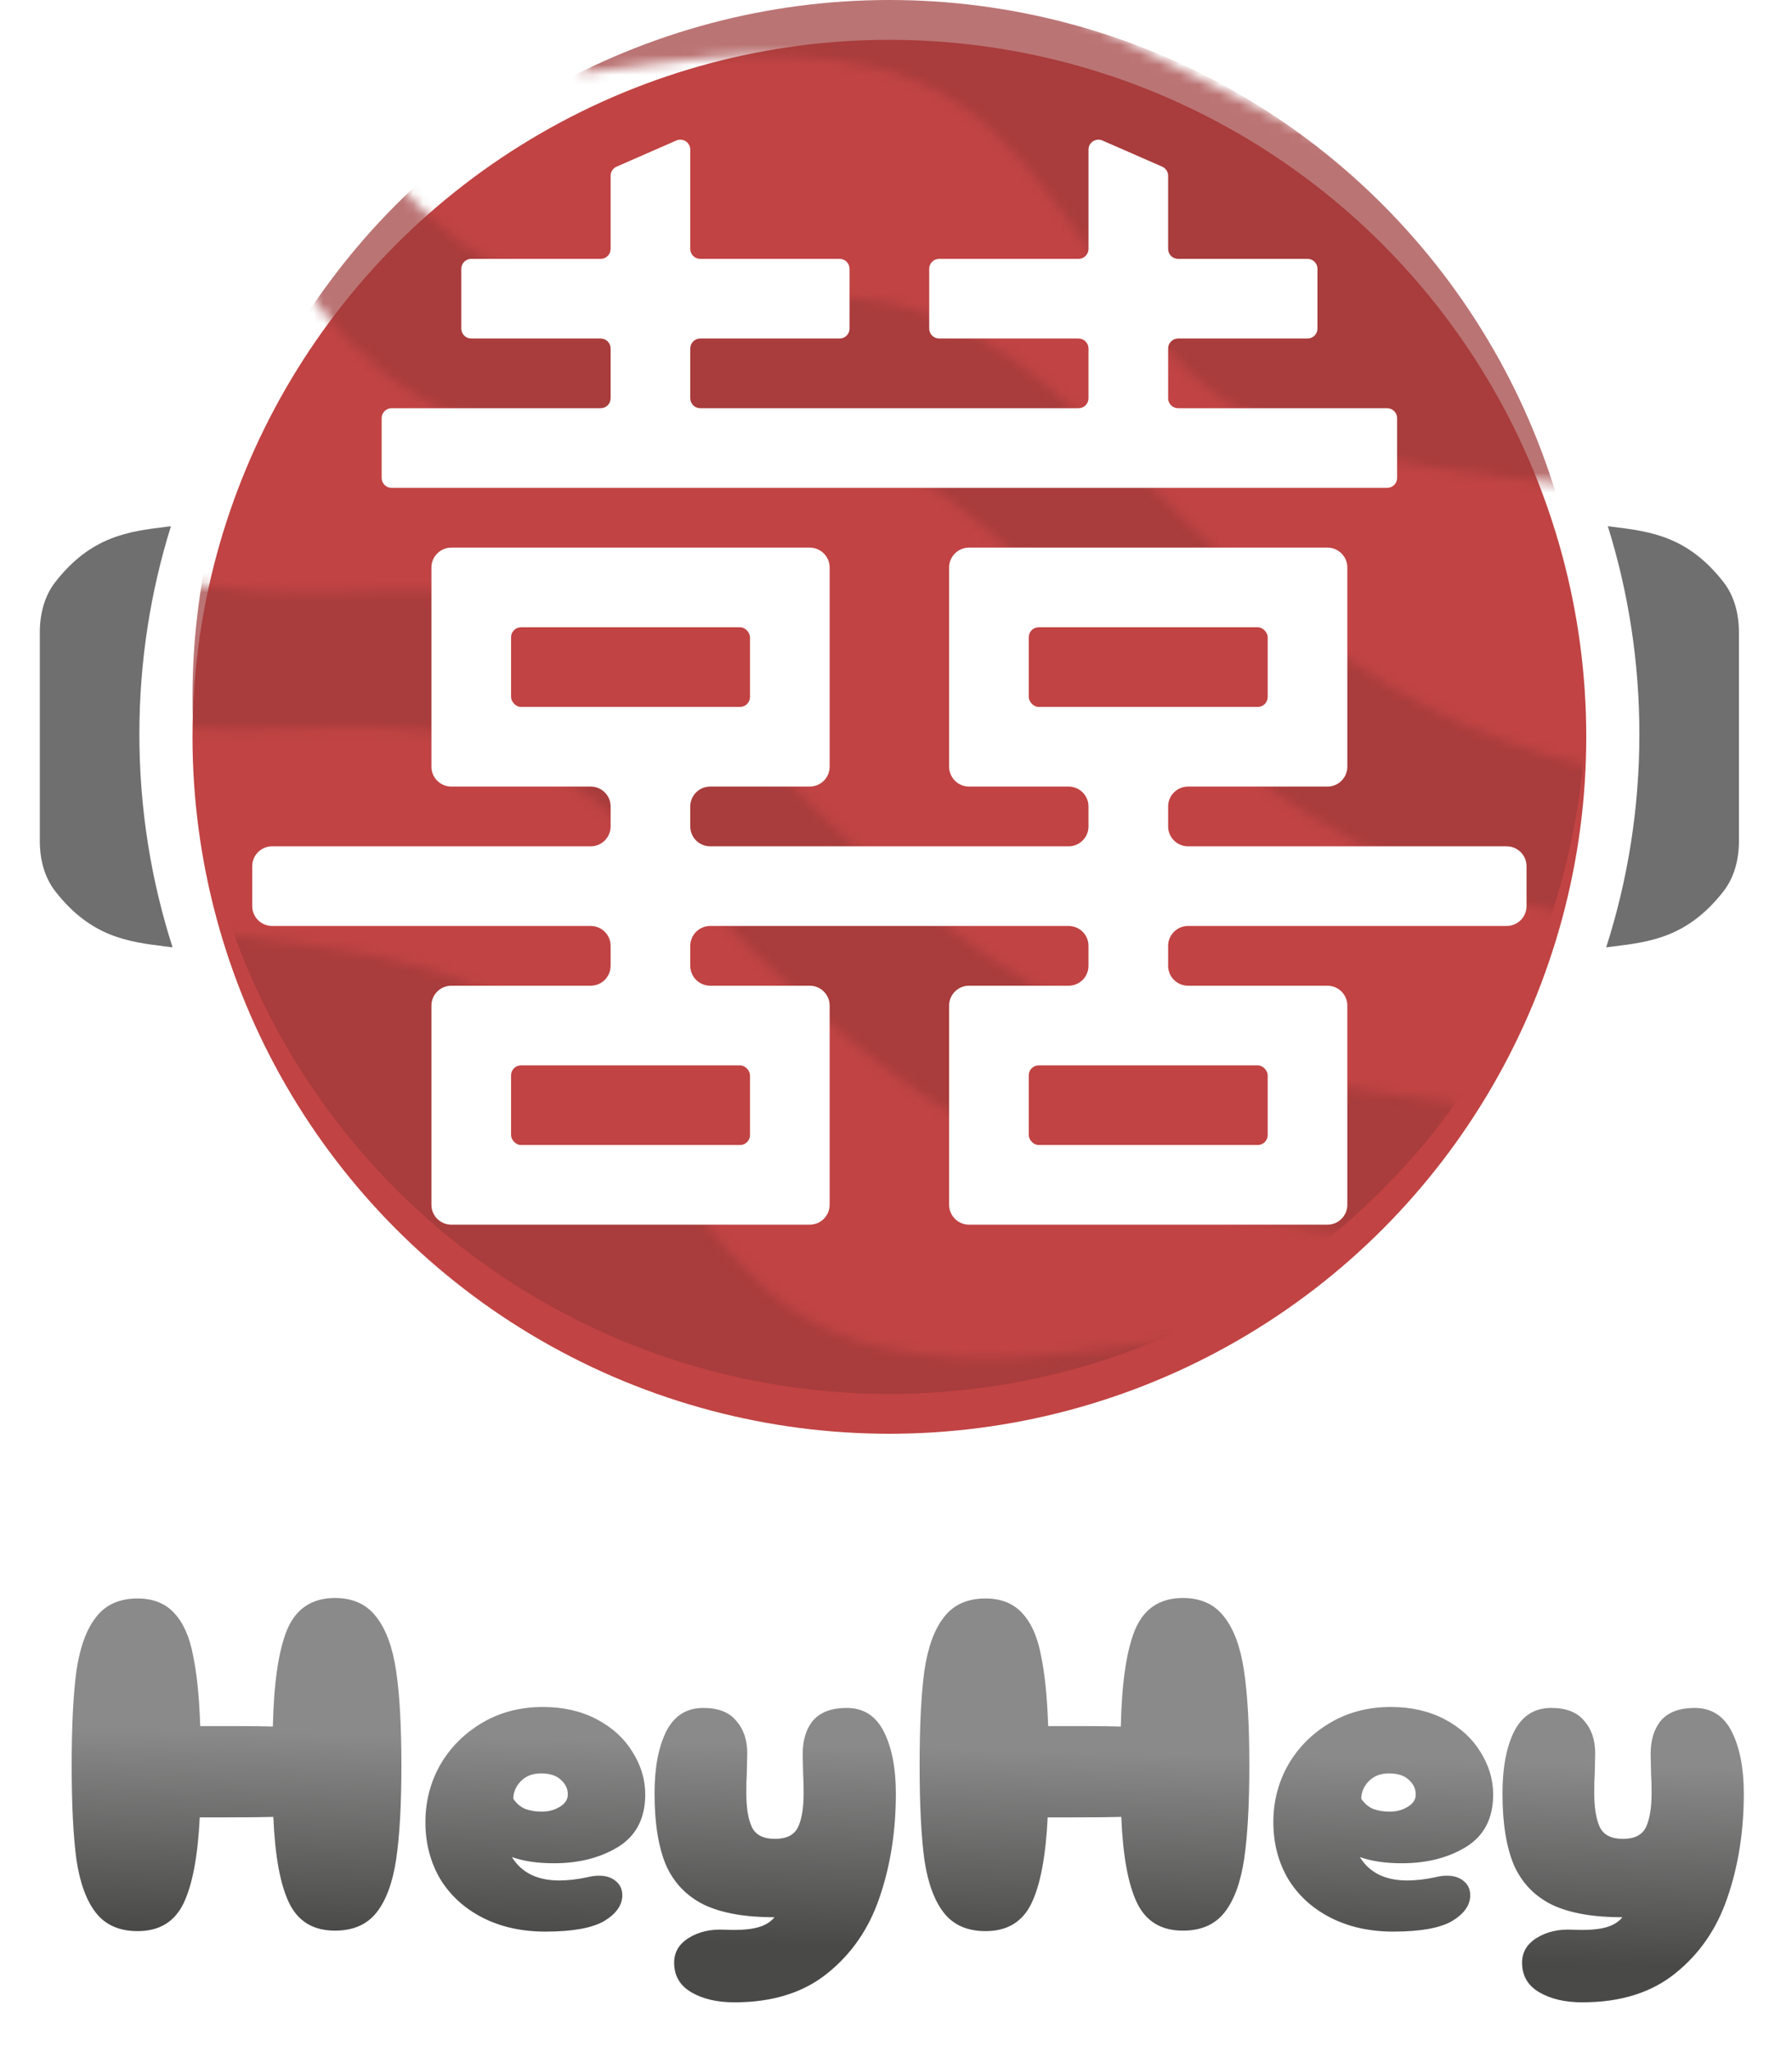
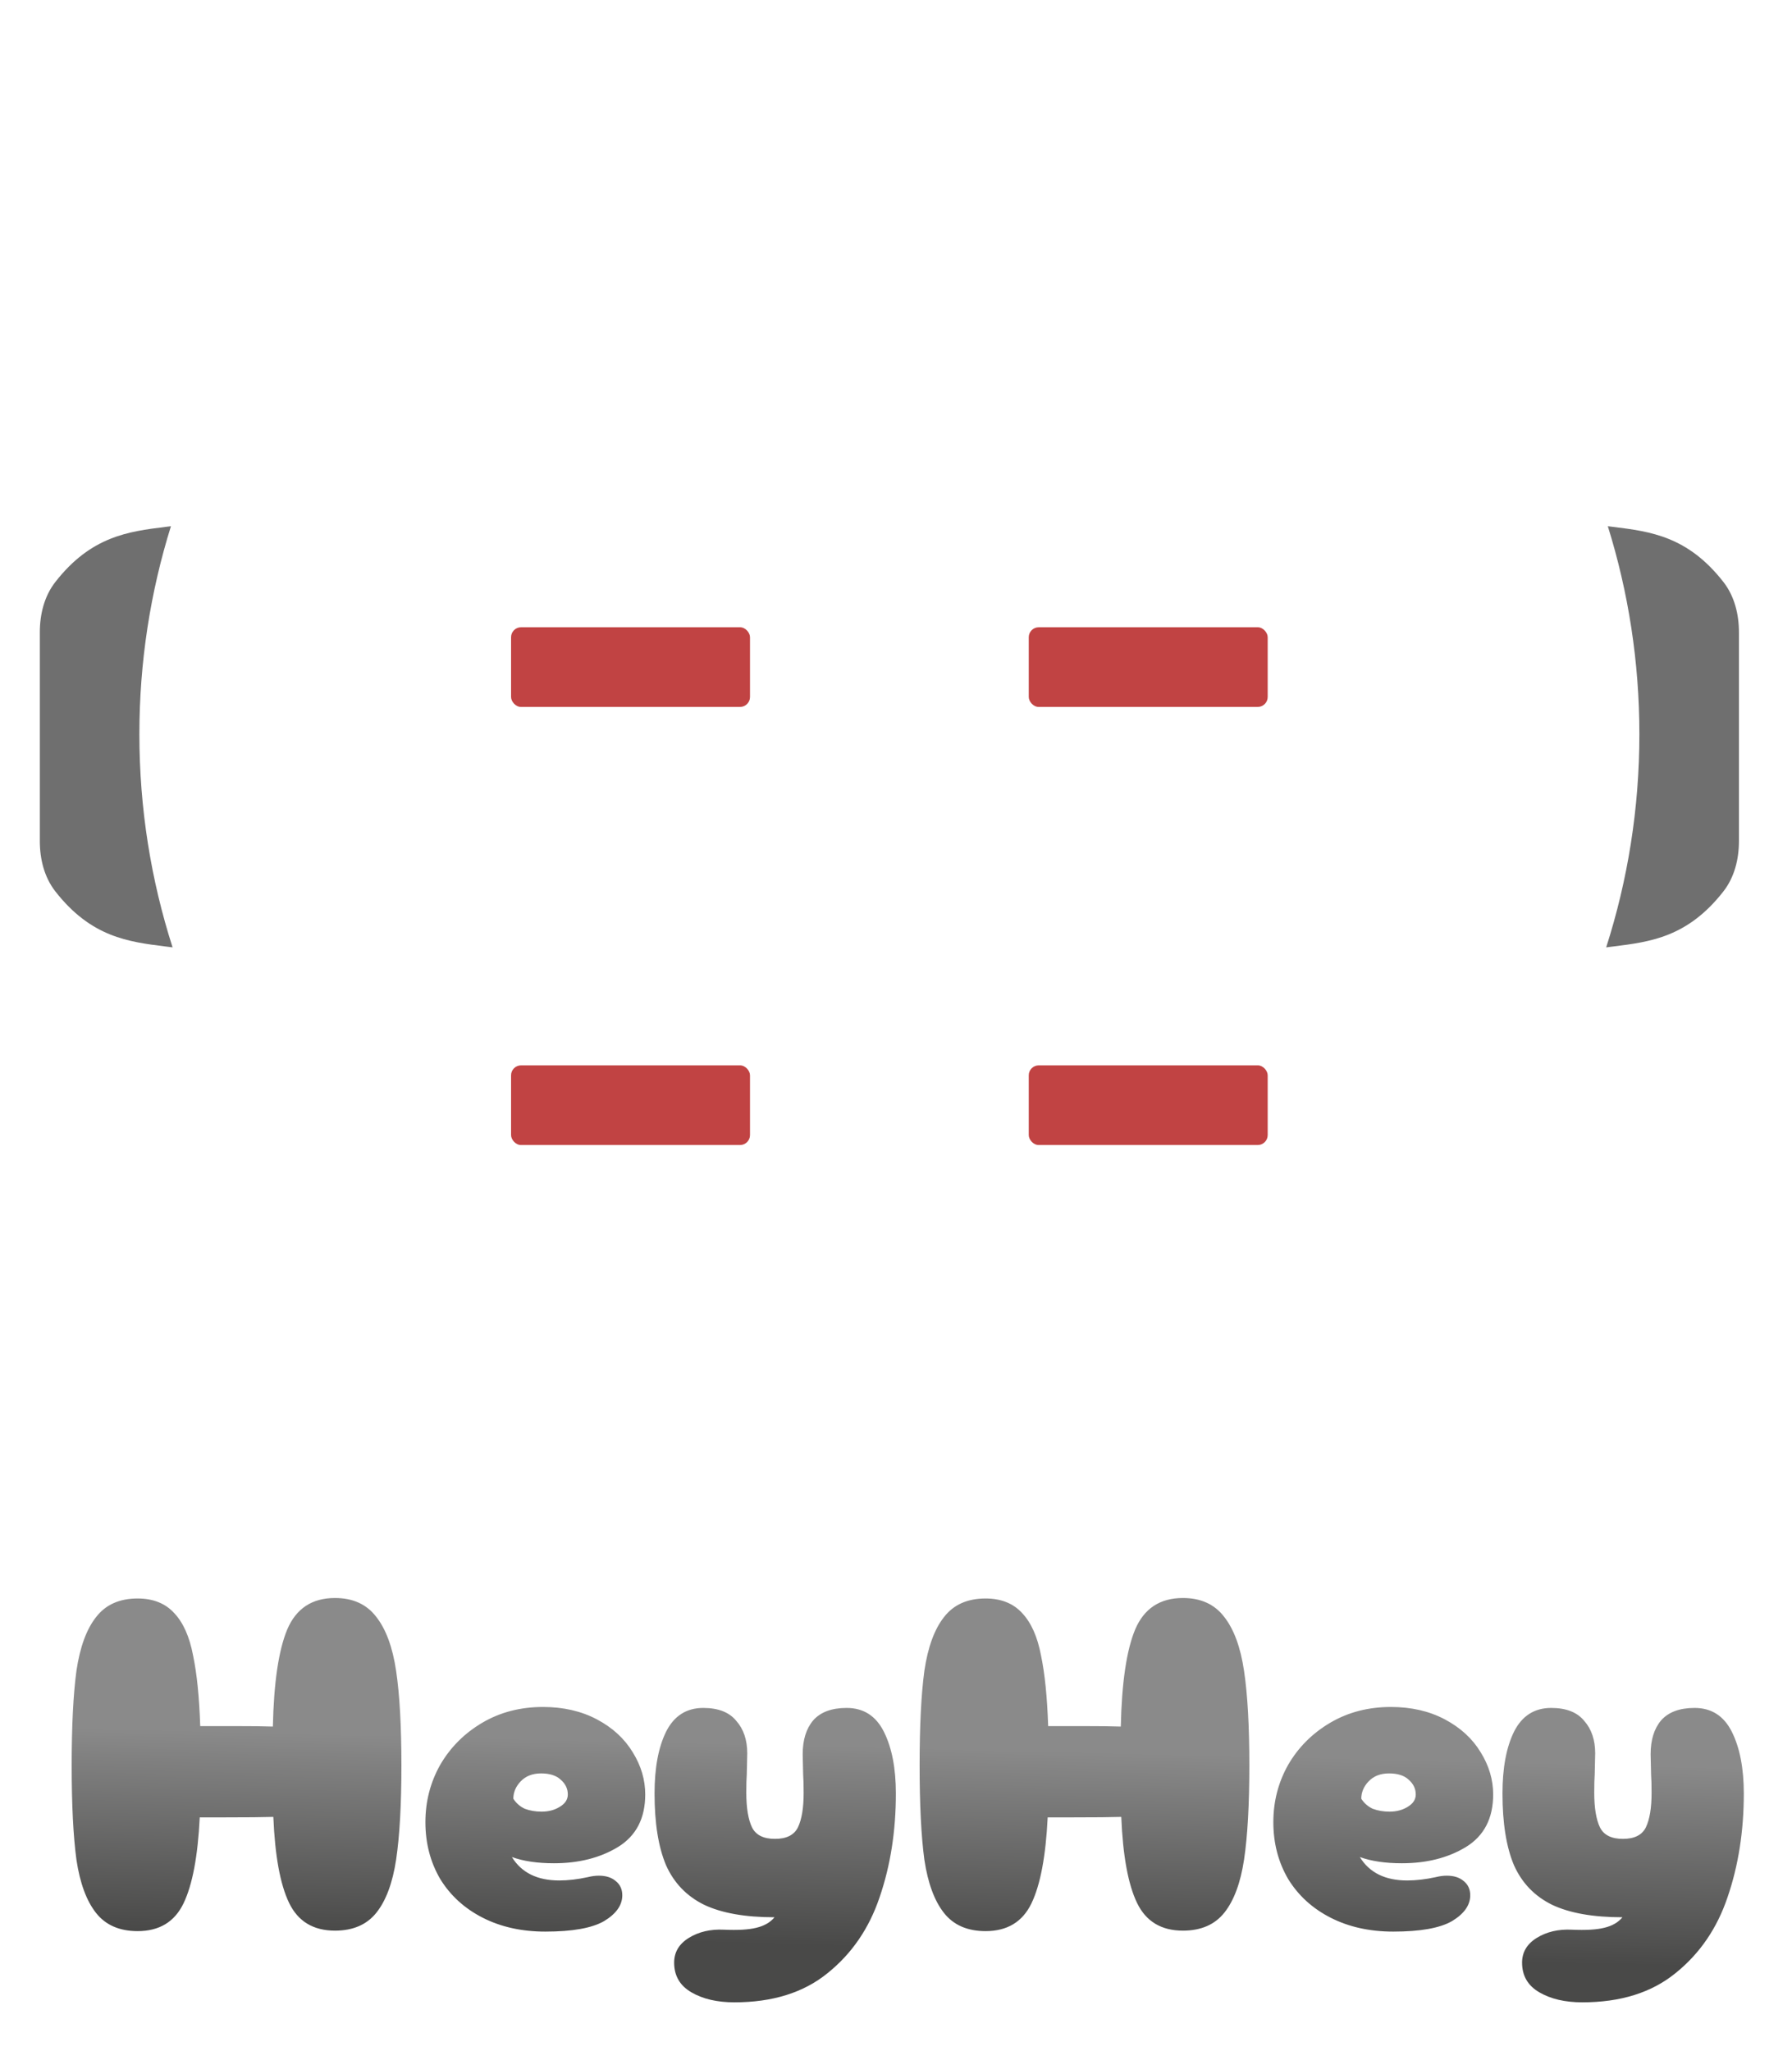
<svg xmlns="http://www.w3.org/2000/svg" width="180" height="206" viewBox="0 0 180 206" fill="none">
  <g filter="url(#filter0_d_79_65)">
    <path d="M33.648 156.496C35.44 156.496 36.816 157.12 37.776 158.368C38.768 159.616 39.44 161.44 39.792 163.84C40.144 166.208 40.32 169.36 40.32 173.296C40.32 177.232 40.144 180.384 39.792 182.752C39.44 185.088 38.784 186.864 37.824 188.08C36.864 189.296 35.472 189.904 33.648 189.904C31.472 189.904 29.936 188.976 29.04 187.12C28.144 185.264 27.616 182.384 27.456 178.48C26.464 178.512 24.832 178.528 22.56 178.528H20.064C19.872 182.432 19.328 185.312 18.432 187.168C17.536 189.024 16 189.952 13.824 189.952C12 189.952 10.608 189.344 9.648 188.128C8.688 186.912 8.032 185.136 7.68 182.8C7.36 180.432 7.2 177.264 7.2 173.296C7.2 169.328 7.36 166.16 7.68 163.792C8.032 161.424 8.688 159.632 9.648 158.416C10.608 157.168 12 156.544 13.824 156.544C15.392 156.544 16.624 157.04 17.52 158.032C18.416 158.992 19.04 160.4 19.392 162.256C19.776 164.08 20.016 166.448 20.112 169.36H23.52C25.28 169.36 26.576 169.376 27.408 169.408C27.504 164.992 27.984 161.744 28.848 159.664C29.744 157.552 31.344 156.496 33.648 156.496ZM54.779 190C52.411 190 50.315 189.536 48.491 188.608C46.667 187.68 45.243 186.384 44.219 184.72C43.227 183.024 42.731 181.12 42.731 179.008C42.731 176.928 43.227 175.008 44.219 173.248C45.243 171.488 46.651 170.08 48.443 169.024C50.235 167.968 52.267 167.44 54.539 167.44C56.587 167.44 58.395 167.856 59.963 168.688C61.531 169.52 62.731 170.624 63.563 172C64.395 173.344 64.811 174.752 64.811 176.224C64.811 178.624 63.899 180.384 62.075 181.504C60.283 182.592 58.139 183.136 55.643 183.136C53.979 183.136 52.571 182.928 51.419 182.512C52.379 184.08 53.963 184.864 56.171 184.864C57.067 184.864 58.027 184.752 59.051 184.528C59.435 184.432 59.803 184.384 60.155 184.384C60.859 184.384 61.419 184.56 61.835 184.912C62.283 185.264 62.507 185.744 62.507 186.352C62.507 187.344 61.899 188.208 60.683 188.944C59.467 189.648 57.499 190 54.779 190ZM51.563 176.656C51.851 177.104 52.235 177.44 52.715 177.664C53.227 177.856 53.787 177.952 54.395 177.952C55.099 177.952 55.707 177.792 56.219 177.472C56.763 177.152 57.035 176.736 57.035 176.224C57.035 175.648 56.795 175.152 56.315 174.736C55.867 174.32 55.211 174.112 54.347 174.112C53.483 174.112 52.795 174.384 52.283 174.928C51.803 175.44 51.563 176.016 51.563 176.656ZM73.763 197.104C72.035 197.104 70.595 196.768 69.443 196.096C68.291 195.424 67.715 194.432 67.715 193.12C67.715 192.064 68.211 191.232 69.203 190.624C70.195 190.016 71.363 189.744 72.707 189.808C74.115 189.872 75.203 189.808 75.971 189.616C76.771 189.424 77.379 189.072 77.795 188.56C74.851 188.56 72.499 188.144 70.739 187.312C68.979 186.448 67.699 185.12 66.899 183.328C66.131 181.504 65.747 179.104 65.747 176.128C65.747 173.568 66.131 171.504 66.899 169.936C67.699 168.336 68.947 167.536 70.643 167.536C72.147 167.536 73.251 167.968 73.955 168.832C74.691 169.664 75.059 170.752 75.059 172.096L75.011 174.208C74.979 174.624 74.963 175.232 74.963 176.032C74.963 177.568 75.155 178.736 75.539 179.536C75.923 180.304 76.691 180.688 77.843 180.688C78.995 180.688 79.763 180.304 80.147 179.536C80.531 178.736 80.723 177.584 80.723 176.08C80.723 175.28 80.707 174.672 80.675 174.256L80.627 172.192C80.627 170.752 80.979 169.616 81.683 168.784C82.419 167.952 83.539 167.536 85.043 167.536C86.739 167.536 87.987 168.336 88.787 169.936C89.587 171.536 89.987 173.6 89.987 176.128C89.987 179.904 89.443 183.376 88.355 186.544C87.299 189.68 85.555 192.224 83.123 194.176C80.723 196.128 77.603 197.104 73.763 197.104ZM118.82 156.496C120.612 156.496 121.988 157.12 122.948 158.368C123.94 159.616 124.612 161.44 124.964 163.84C125.316 166.208 125.492 169.36 125.492 173.296C125.492 177.232 125.316 180.384 124.964 182.752C124.612 185.088 123.956 186.864 122.996 188.08C122.036 189.296 120.644 189.904 118.82 189.904C116.644 189.904 115.108 188.976 114.212 187.12C113.316 185.264 112.788 182.384 112.628 178.48C111.636 178.512 110.004 178.528 107.732 178.528H105.236C105.044 182.432 104.5 185.312 103.604 187.168C102.708 189.024 101.172 189.952 98.996 189.952C97.172 189.952 95.78 189.344 94.82 188.128C93.86 186.912 93.204 185.136 92.852 182.8C92.532 180.432 92.372 177.264 92.372 173.296C92.372 169.328 92.532 166.16 92.852 163.792C93.204 161.424 93.86 159.632 94.82 158.416C95.78 157.168 97.172 156.544 98.996 156.544C100.564 156.544 101.796 157.04 102.692 158.032C103.588 158.992 104.212 160.4 104.564 162.256C104.948 164.08 105.188 166.448 105.284 169.36H108.692C110.452 169.36 111.748 169.376 112.58 169.408C112.676 164.992 113.156 161.744 114.02 159.664C114.916 157.552 116.516 156.496 118.82 156.496ZM139.951 190C137.583 190 135.487 189.536 133.663 188.608C131.839 187.68 130.415 186.384 129.391 184.72C128.399 183.024 127.903 181.12 127.903 179.008C127.903 176.928 128.399 175.008 129.391 173.248C130.415 171.488 131.823 170.08 133.615 169.024C135.407 167.968 137.439 167.44 139.711 167.44C141.759 167.44 143.567 167.856 145.135 168.688C146.703 169.52 147.903 170.624 148.735 172C149.567 173.344 149.983 174.752 149.983 176.224C149.983 178.624 149.071 180.384 147.247 181.504C145.455 182.592 143.311 183.136 140.815 183.136C139.151 183.136 137.743 182.928 136.591 182.512C137.551 184.08 139.135 184.864 141.343 184.864C142.239 184.864 143.199 184.752 144.223 184.528C144.607 184.432 144.975 184.384 145.327 184.384C146.031 184.384 146.591 184.56 147.007 184.912C147.455 185.264 147.679 185.744 147.679 186.352C147.679 187.344 147.071 188.208 145.855 188.944C144.639 189.648 142.671 190 139.951 190ZM136.735 176.656C137.023 177.104 137.407 177.44 137.887 177.664C138.399 177.856 138.959 177.952 139.567 177.952C140.271 177.952 140.879 177.792 141.391 177.472C141.935 177.152 142.207 176.736 142.207 176.224C142.207 175.648 141.967 175.152 141.487 174.736C141.039 174.32 140.383 174.112 139.519 174.112C138.655 174.112 137.967 174.384 137.455 174.928C136.975 175.44 136.735 176.016 136.735 176.656ZM158.935 197.104C157.207 197.104 155.767 196.768 154.615 196.096C153.463 195.424 152.887 194.432 152.887 193.12C152.887 192.064 153.383 191.232 154.375 190.624C155.367 190.016 156.535 189.744 157.879 189.808C159.287 189.872 160.375 189.808 161.143 189.616C161.943 189.424 162.551 189.072 162.967 188.56C160.023 188.56 157.671 188.144 155.911 187.312C154.151 186.448 152.871 185.12 152.071 183.328C151.303 181.504 150.919 179.104 150.919 176.128C150.919 173.568 151.303 171.504 152.071 169.936C152.871 168.336 154.119 167.536 155.815 167.536C157.319 167.536 158.423 167.968 159.127 168.832C159.863 169.664 160.231 170.752 160.231 172.096L160.183 174.208C160.151 174.624 160.135 175.232 160.135 176.032C160.135 177.568 160.327 178.736 160.711 179.536C161.095 180.304 161.863 180.688 163.015 180.688C164.167 180.688 164.935 180.304 165.319 179.536C165.703 178.736 165.895 177.584 165.895 176.08C165.895 175.28 165.879 174.672 165.847 174.256L165.799 172.192C165.799 170.752 166.151 169.616 166.855 168.784C167.591 167.952 168.711 167.536 170.215 167.536C171.911 167.536 173.159 168.336 173.959 169.936C174.759 171.536 175.159 173.6 175.159 176.128C175.159 179.904 174.615 183.376 173.527 186.544C172.471 189.68 170.727 192.224 168.295 194.176C165.895 196.128 162.775 197.104 158.935 197.104Z" fill="url(#paint0_linear_79_65)" />
  </g>
  <g filter="url(#filter1_d_79_65)">
    <path fill-rule="evenodd" clip-rule="evenodd" d="M17.335 91.149C15.169 84.401 14 77.207 14 69.74C14 62.464 15.11 55.448 17.17 48.851C16.98 48.875 16.79 48.899 16.599 48.922C12.911 49.382 9.151 49.851 5.561 54.449C4.445 55.877 4 57.697 4 59.509V69.24V70.74V80.47C4 82.282 4.445 84.101 5.561 85.53C9.151 90.128 12.911 90.597 16.599 91.056C16.845 91.087 17.09 91.118 17.335 91.149Z" fill="#6F6F6F" />
  </g>
  <g filter="url(#filter2_d_79_65)">
-     <circle cx="89.335" cy="70" r="70" fill="#C14343" />
-   </g>
+     </g>
  <g style="mix-blend-mode:darken">
    <mask id="mask0_79_65" style="mask-type:alpha" maskUnits="userSpaceOnUse" x="-52" y="-18" width="280" height="178">
      <g style="mix-blend-mode:multiply">
-         <path d="M-40.627 60.047L-36.277 64.395C-31.927 68.744 -23.227 77.441 -13.074 83.225C-2.943 89.053 8.694 91.858 20.86 93.605C33.058 95.286 45.784 95.909 55.082 103.406C64.381 110.903 70.143 125.492 80.023 131.822C89.882 138.195 103.805 136.417 110.766 135.528L117.728 134.639L105.541 159.081L100.321 156.479C95.1 153.876 84.66 148.67 74.219 143.464C63.778 138.259 53.337 133.053 42.896 127.848C32.455 122.642 22.014 117.436 11.573 112.231C1.132 107.025 -9.309 101.819 -19.749 96.614C-30.19 91.408 -40.631 86.202 -45.852 83.6L-51.072 80.997L-40.627 60.047Z" fill="#9F2121" />
        <path d="M216.627 81.954L212.277 77.605C207.927 73.256 199.227 64.559 189.074 58.775C178.943 52.947 167.306 50.142 155.14 48.396C142.942 46.715 130.216 46.092 120.918 38.595C111.619 31.098 105.857 16.508 95.977 10.178C86.118 3.805 72.195 5.583 65.234 6.472L58.272 7.361L70.459 -17.081L75.679 -14.478C80.9 -11.876 91.341 -6.67 101.781 -1.464C112.222 3.741 122.663 8.947 133.104 14.153C143.545 19.358 153.986 24.564 164.427 29.77C174.868 34.975 185.309 40.181 195.75 45.387C206.19 50.592 216.631 55.798 221.852 58.401L227.072 61.004L216.627 81.954Z" fill="#9F2121" />
        <path d="M140.275 109.96L146.366 110.817L139.534 124.52L133.443 123.664C127.352 122.807 115.17 121.093 104.441 116.465C93.69 111.882 84.446 104.275 75.73 95.611C67.046 86.881 58.89 77.092 47.307 74.178C35.723 71.264 20.604 75.442 9.602 71.36C-1.421 67.322 -8.38 55.133 -11.859 49.039L-15.339 42.944L-8.506 29.24L-5.027 35.335C-1.547 41.429 5.412 53.618 16.435 57.656C27.436 61.738 42.556 57.56 54.139 60.474C65.722 63.388 73.878 73.177 82.562 81.907C91.278 90.572 100.522 98.178 111.273 102.761C122.003 107.389 134.184 109.103 140.275 109.96Z" fill="#9F2121" />
        <path d="M176.614 80.219L182.705 81.076L175.873 94.78L169.782 93.923C163.691 93.066 151.509 91.353 140.78 86.725C130.029 82.141 120.785 74.535 112.068 65.871C103.385 57.141 95.229 47.352 83.645 44.438C72.062 41.524 56.943 45.702 45.941 41.62C34.918 37.582 27.959 25.393 24.48 19.299L21 13.204L27.832 -0.5L31.312 5.595C34.792 11.689 41.751 23.878 52.774 27.916C63.775 31.998 78.895 27.82 90.478 30.734C102.061 33.648 110.217 43.437 118.901 52.167C127.617 60.831 136.861 68.438 147.612 73.021C158.342 77.648 170.523 79.362 176.614 80.219Z" fill="#9F2121" />
      </g>
    </mask>
    <g mask="url(#mask0_79_65)">
-       <circle cx="89.335" cy="70" r="70" fill="#9F3939" fill-opacity="0.7" />
-     </g>
+       </g>
  </g>
  <g filter="url(#filter3_i_79_65)">
    <path d="M61.335 21V13.654C61.335 13.257 61.57 12.897 61.934 12.738L67.934 10.113C68.595 9.824 69.335 10.308 69.335 11.029V21C69.335 21.552 69.783 22 70.335 22H84.335C84.887 22 85.335 22.448 85.335 23V29C85.335 29.552 84.887 30 84.335 30H70.335C69.783 30 69.335 30.448 69.335 31V36C69.335 36.552 69.783 37 70.335 37H108.335C108.887 37 109.335 36.552 109.335 36V31C109.335 30.448 108.887 30 108.335 30H94.335C93.783 30 93.335 29.552 93.335 29V23C93.335 22.448 93.783 22 94.335 22H108.335C108.887 22 109.335 21.552 109.335 21V11.029C109.335 10.308 110.075 9.824 110.736 10.113L116.736 12.738C117.1 12.897 117.335 13.257 117.335 13.654V21C117.335 21.552 117.783 22 118.335 22H131.335C131.887 22 132.335 22.448 132.335 23V29C132.335 29.552 131.887 30 131.335 30H118.335C117.783 30 117.335 30.448 117.335 31V36C117.335 36.552 117.783 37 118.335 37H139.335C139.887 37 140.335 37.448 140.335 38V44C140.335 44.552 139.887 45 139.335 45H39.335C38.783 45 38.335 44.552 38.335 44V38C38.335 37.448 38.783 37 39.335 37H60.335C60.887 37 61.335 36.552 61.335 36V31C61.335 30.448 60.887 30 60.335 30H47.335C46.783 30 46.335 29.552 46.335 29V23C46.335 22.448 46.783 22 47.335 22H60.335C60.887 22 61.335 21.552 61.335 21Z" fill="white" />
    <path d="M45.335 51H81.335C82.44 51 83.335 51.895 83.335 53V73C83.335 74.105 82.44 75 81.335 75H71.335C70.231 75 69.335 75.895 69.335 77V79C69.335 80.105 70.231 81 71.335 81H107.335C108.44 81 109.335 80.105 109.335 79V77C109.335 75.895 108.44 75 107.335 75H97.335C96.231 75 95.335 74.105 95.335 73V53C95.335 51.895 96.231 51 97.335 51H133.335C134.44 51 135.335 51.895 135.335 53V73C135.335 74.105 134.44 75 133.335 75H119.335C118.231 75 117.335 75.895 117.335 77V79C117.335 80.105 118.231 81 119.335 81H151.335C152.44 81 153.335 81.895 153.335 83V87C153.335 88.105 152.44 89 151.335 89H119.335C118.231 89 117.335 89.895 117.335 91V93C117.335 94.105 118.231 95 119.335 95H133.335C134.44 95 135.335 95.895 135.335 97V117C135.335 118.105 134.44 119 133.335 119H97.335C96.231 119 95.335 118.105 95.335 117V97C95.335 95.895 96.231 95 97.335 95H107.335C108.44 95 109.335 94.105 109.335 93V91C109.335 89.895 108.44 89 107.335 89H71.335C70.231 89 69.335 89.895 69.335 91V93C69.335 94.105 70.231 95 71.335 95H81.335C82.44 95 83.335 95.895 83.335 97V117C83.335 118.105 82.44 119 81.335 119H45.335C44.23 119 43.335 118.105 43.335 117V97C43.335 95.895 44.23 95 45.335 95H59.335C60.44 95 61.335 94.105 61.335 93V91C61.335 89.895 60.44 89 59.335 89H27.335C26.23 89 25.335 88.105 25.335 87V83C25.335 81.895 26.23 81 27.335 81H59.335C60.44 81 61.335 80.105 61.335 79V77C61.335 75.895 60.44 75 59.335 75H45.335C44.23 75 43.335 74.105 43.335 73V53C43.335 51.895 44.23 51 45.335 51Z" fill="white" />
    <rect x="51.335" y="59" width="24" height="8" rx="1" fill="#C14343" />
    <rect x="51.335" y="103" width="24" height="8" rx="1" fill="#C14343" />
    <rect x="103.335" y="103" width="24" height="8" rx="1" fill="#C14343" />
    <rect x="103.335" y="59" width="24" height="8" rx="1" fill="#C14343" />
  </g>
  <g filter="url(#filter4_d_79_65)">
    <path fill-rule="evenodd" clip-rule="evenodd" d="M161.335 91.149C163.5 84.401 164.67 77.207 164.67 69.74C164.67 62.464 163.56 55.448 161.5 48.851C161.69 48.875 161.88 48.899 162.071 48.922C165.759 49.382 169.519 49.851 173.109 54.449C174.225 55.877 174.67 57.697 174.67 59.509V69.24V70.74V80.47C174.67 82.282 174.225 84.101 173.109 85.53C169.519 90.128 165.759 90.597 162.071 91.056C161.825 91.087 161.58 91.118 161.335 91.149Z" fill="#6F6F6F" />
  </g>
  <defs>
    <filter id="filter0_d_79_65" x="3.2" y="156.496" width="175.959" height="48.608" filterUnits="userSpaceOnUse" color-interpolation-filters="sRGB">
      <feFlood flood-opacity="0" result="BackgroundImageFix" />
      <feColorMatrix in="SourceAlpha" type="matrix" values="0 0 0 0 0 0 0 0 0 0 0 0 0 0 0 0 0 0 127 0" result="hardAlpha" />
      <feOffset dy="4" />
      <feGaussianBlur stdDeviation="2" />
      <feComposite in2="hardAlpha" operator="out" />
      <feColorMatrix type="matrix" values="0 0 0 0 0 0 0 0 0 0 0 0 0 0 0 0 0 0 0.2 0" />
      <feBlend mode="normal" in2="BackgroundImageFix" result="effect1_dropShadow_79_65" />
      <feBlend mode="normal" in="SourceGraphic" in2="effect1_dropShadow_79_65" result="shape" />
    </filter>
    <filter id="filter1_d_79_65" x="0" y="48.851" width="21.335" height="50.298" filterUnits="userSpaceOnUse" color-interpolation-filters="sRGB">
      <feFlood flood-opacity="0" result="BackgroundImageFix" />
      <feColorMatrix in="SourceAlpha" type="matrix" values="0 0 0 0 0 0 0 0 0 0 0 0 0 0 0 0 0 0 127 0" result="hardAlpha" />
      <feOffset dy="4" />
      <feGaussianBlur stdDeviation="2" />
      <feComposite in2="hardAlpha" operator="out" />
      <feColorMatrix type="matrix" values="0 0 0 0 0 0 0 0 0 0 0 0 0 0 0 0 0 0 0.2 0" />
      <feBlend mode="normal" in2="BackgroundImageFix" result="effect1_dropShadow_79_65" />
      <feBlend mode="normal" in="SourceGraphic" in2="effect1_dropShadow_79_65" result="shape" />
    </filter>
    <filter id="filter2_d_79_65" x="15.335" y="0" width="148" height="148" filterUnits="userSpaceOnUse" color-interpolation-filters="sRGB">
      <feFlood flood-opacity="0" result="BackgroundImageFix" />
      <feColorMatrix in="SourceAlpha" type="matrix" values="0 0 0 0 0 0 0 0 0 0 0 0 0 0 0 0 0 0 127 0" result="hardAlpha" />
      <feOffset dy="4" />
      <feGaussianBlur stdDeviation="2" />
      <feComposite in2="hardAlpha" operator="out" />
      <feColorMatrix type="matrix" values="0 0 0 0 0 0 0 0 0 0 0 0 0 0 0 0 0 0 0.25 0" />
      <feBlend mode="normal" in2="BackgroundImageFix" result="effect1_dropShadow_79_65" />
      <feBlend mode="normal" in="SourceGraphic" in2="effect1_dropShadow_79_65" result="shape" />
    </filter>
    <filter id="filter3_i_79_65" x="25.335" y="10.028" width="128" height="112.972" filterUnits="userSpaceOnUse" color-interpolation-filters="sRGB">
      <feFlood flood-opacity="0" result="BackgroundImageFix" />
      <feBlend mode="normal" in="SourceGraphic" in2="BackgroundImageFix" result="shape" />
      <feColorMatrix in="SourceAlpha" type="matrix" values="0 0 0 0 0 0 0 0 0 0 0 0 0 0 0 0 0 0 127 0" result="hardAlpha" />
      <feOffset dy="4" />
      <feGaussianBlur stdDeviation="2" />
      <feComposite in2="hardAlpha" operator="arithmetic" k2="-1" k3="1" />
      <feColorMatrix type="matrix" values="0 0 0 0 0 0 0 0 0 0 0 0 0 0 0 0 0 0 0.15 0" />
      <feBlend mode="normal" in2="shape" result="effect1_innerShadow_79_65" />
    </filter>
    <filter id="filter4_d_79_65" x="157.335" y="48.851" width="21.335" height="50.298" filterUnits="userSpaceOnUse" color-interpolation-filters="sRGB">
      <feFlood flood-opacity="0" result="BackgroundImageFix" />
      <feColorMatrix in="SourceAlpha" type="matrix" values="0 0 0 0 0 0 0 0 0 0 0 0 0 0 0 0 0 0 127 0" result="hardAlpha" />
      <feOffset dy="4" />
      <feGaussianBlur stdDeviation="2" />
      <feComposite in2="hardAlpha" operator="out" />
      <feColorMatrix type="matrix" values="0 0 0 0 0 0 0 0 0 0 0 0 0 0 0 0 0 0 0.2 0" />
      <feBlend mode="normal" in2="BackgroundImageFix" result="effect1_dropShadow_79_65" />
      <feBlend mode="normal" in="SourceGraphic" in2="effect1_dropShadow_79_65" result="shape" />
    </filter>
    <linearGradient id="paint0_linear_79_65" x1="24.587" y1="151" x2="23.645" y2="190.003" gradientUnits="userSpaceOnUse">
      <stop offset="0.484" stop-color="#8A8A8A" />
      <stop offset="1" stop-color="#494948" />
    </linearGradient>
  </defs>
</svg>